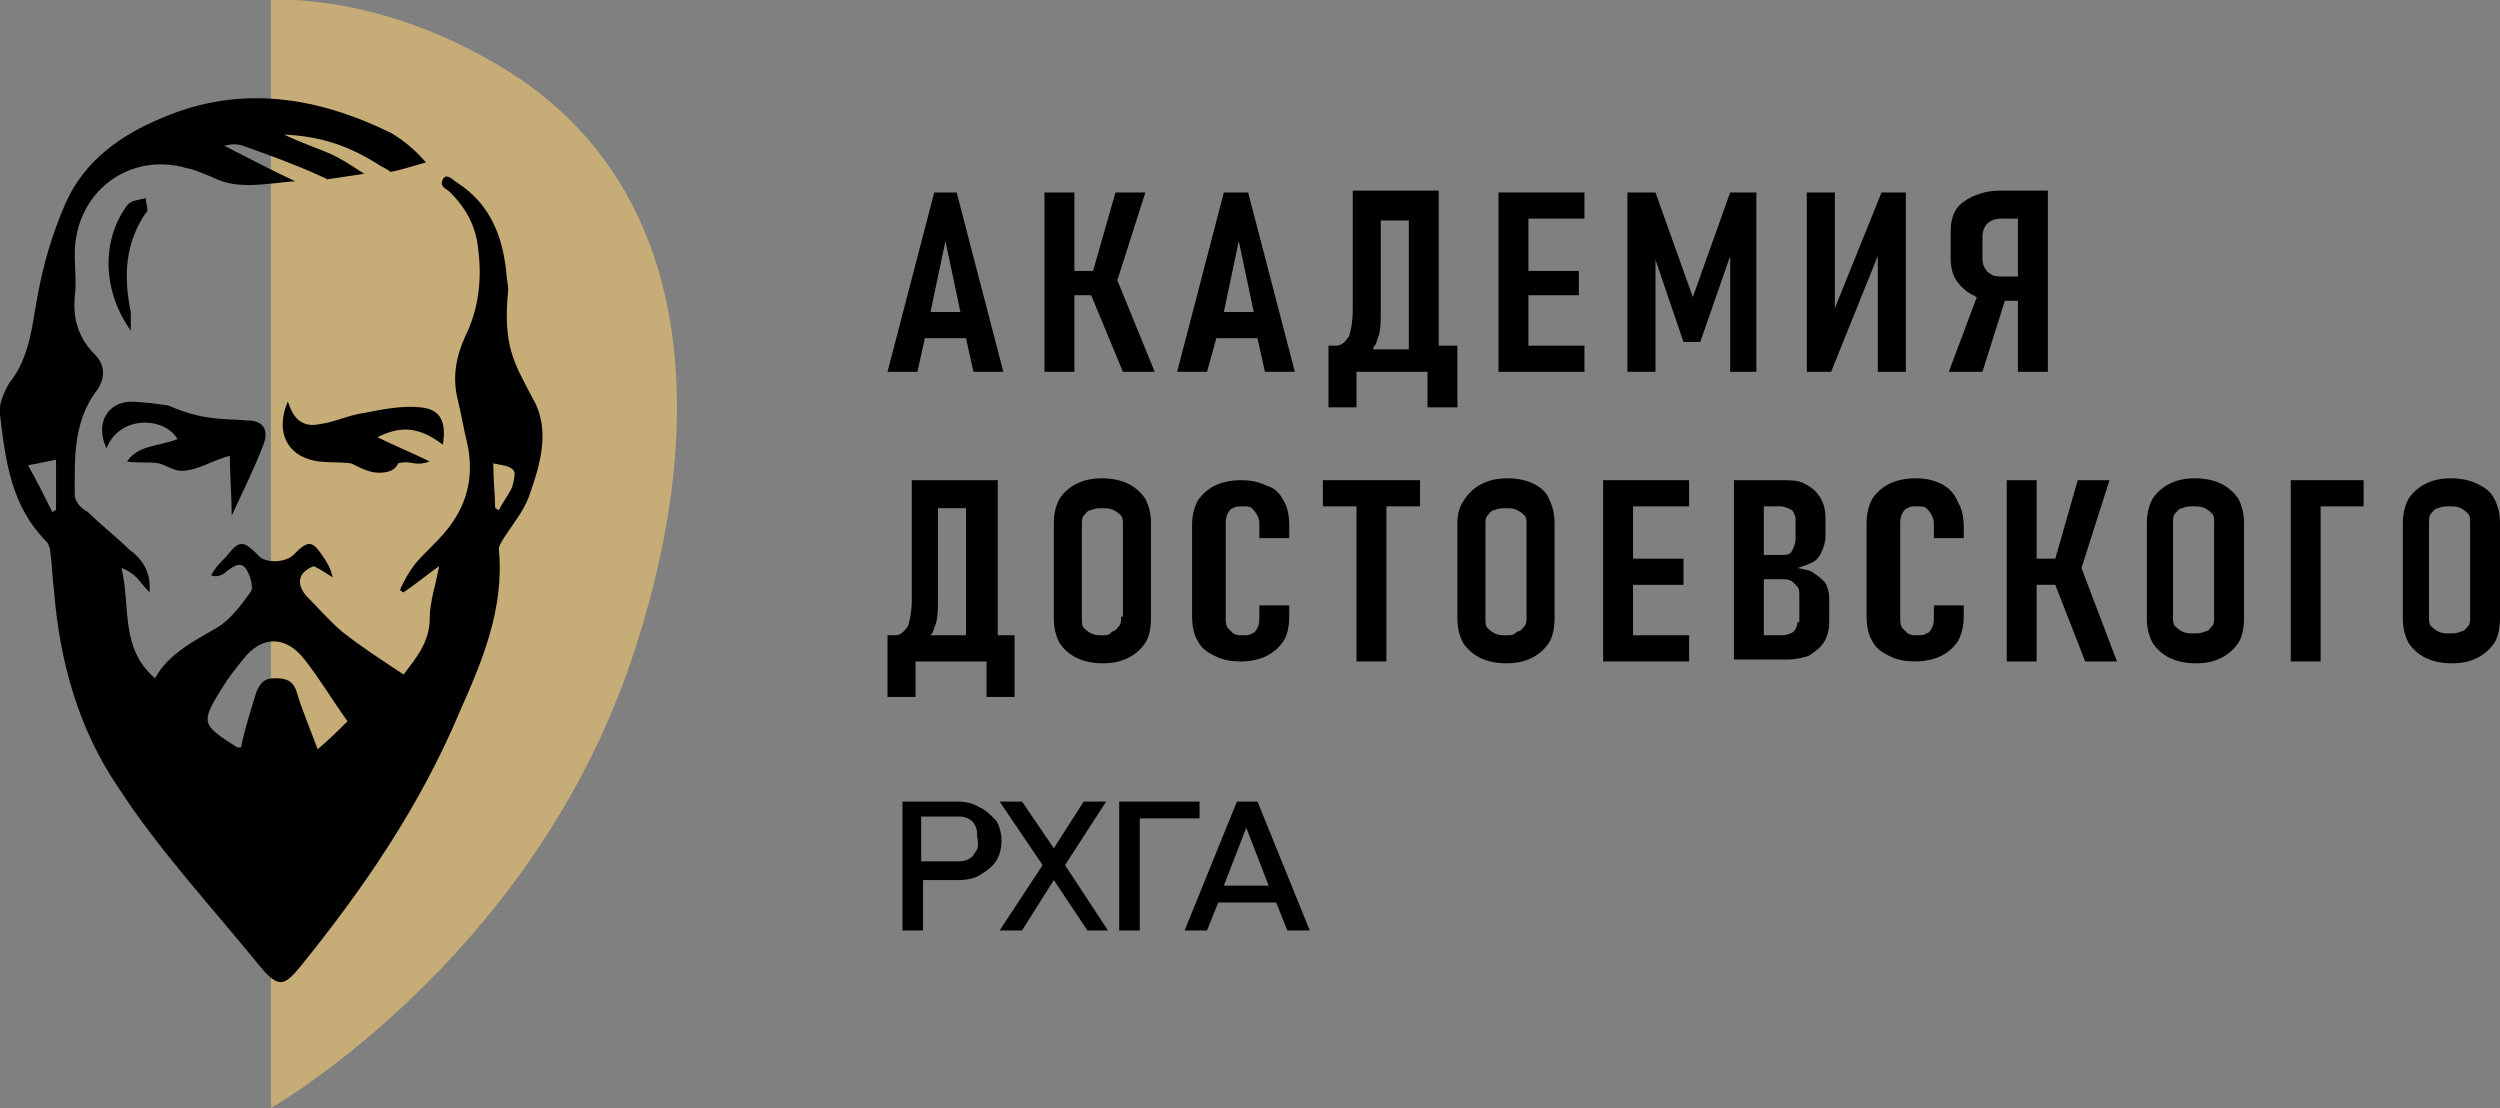
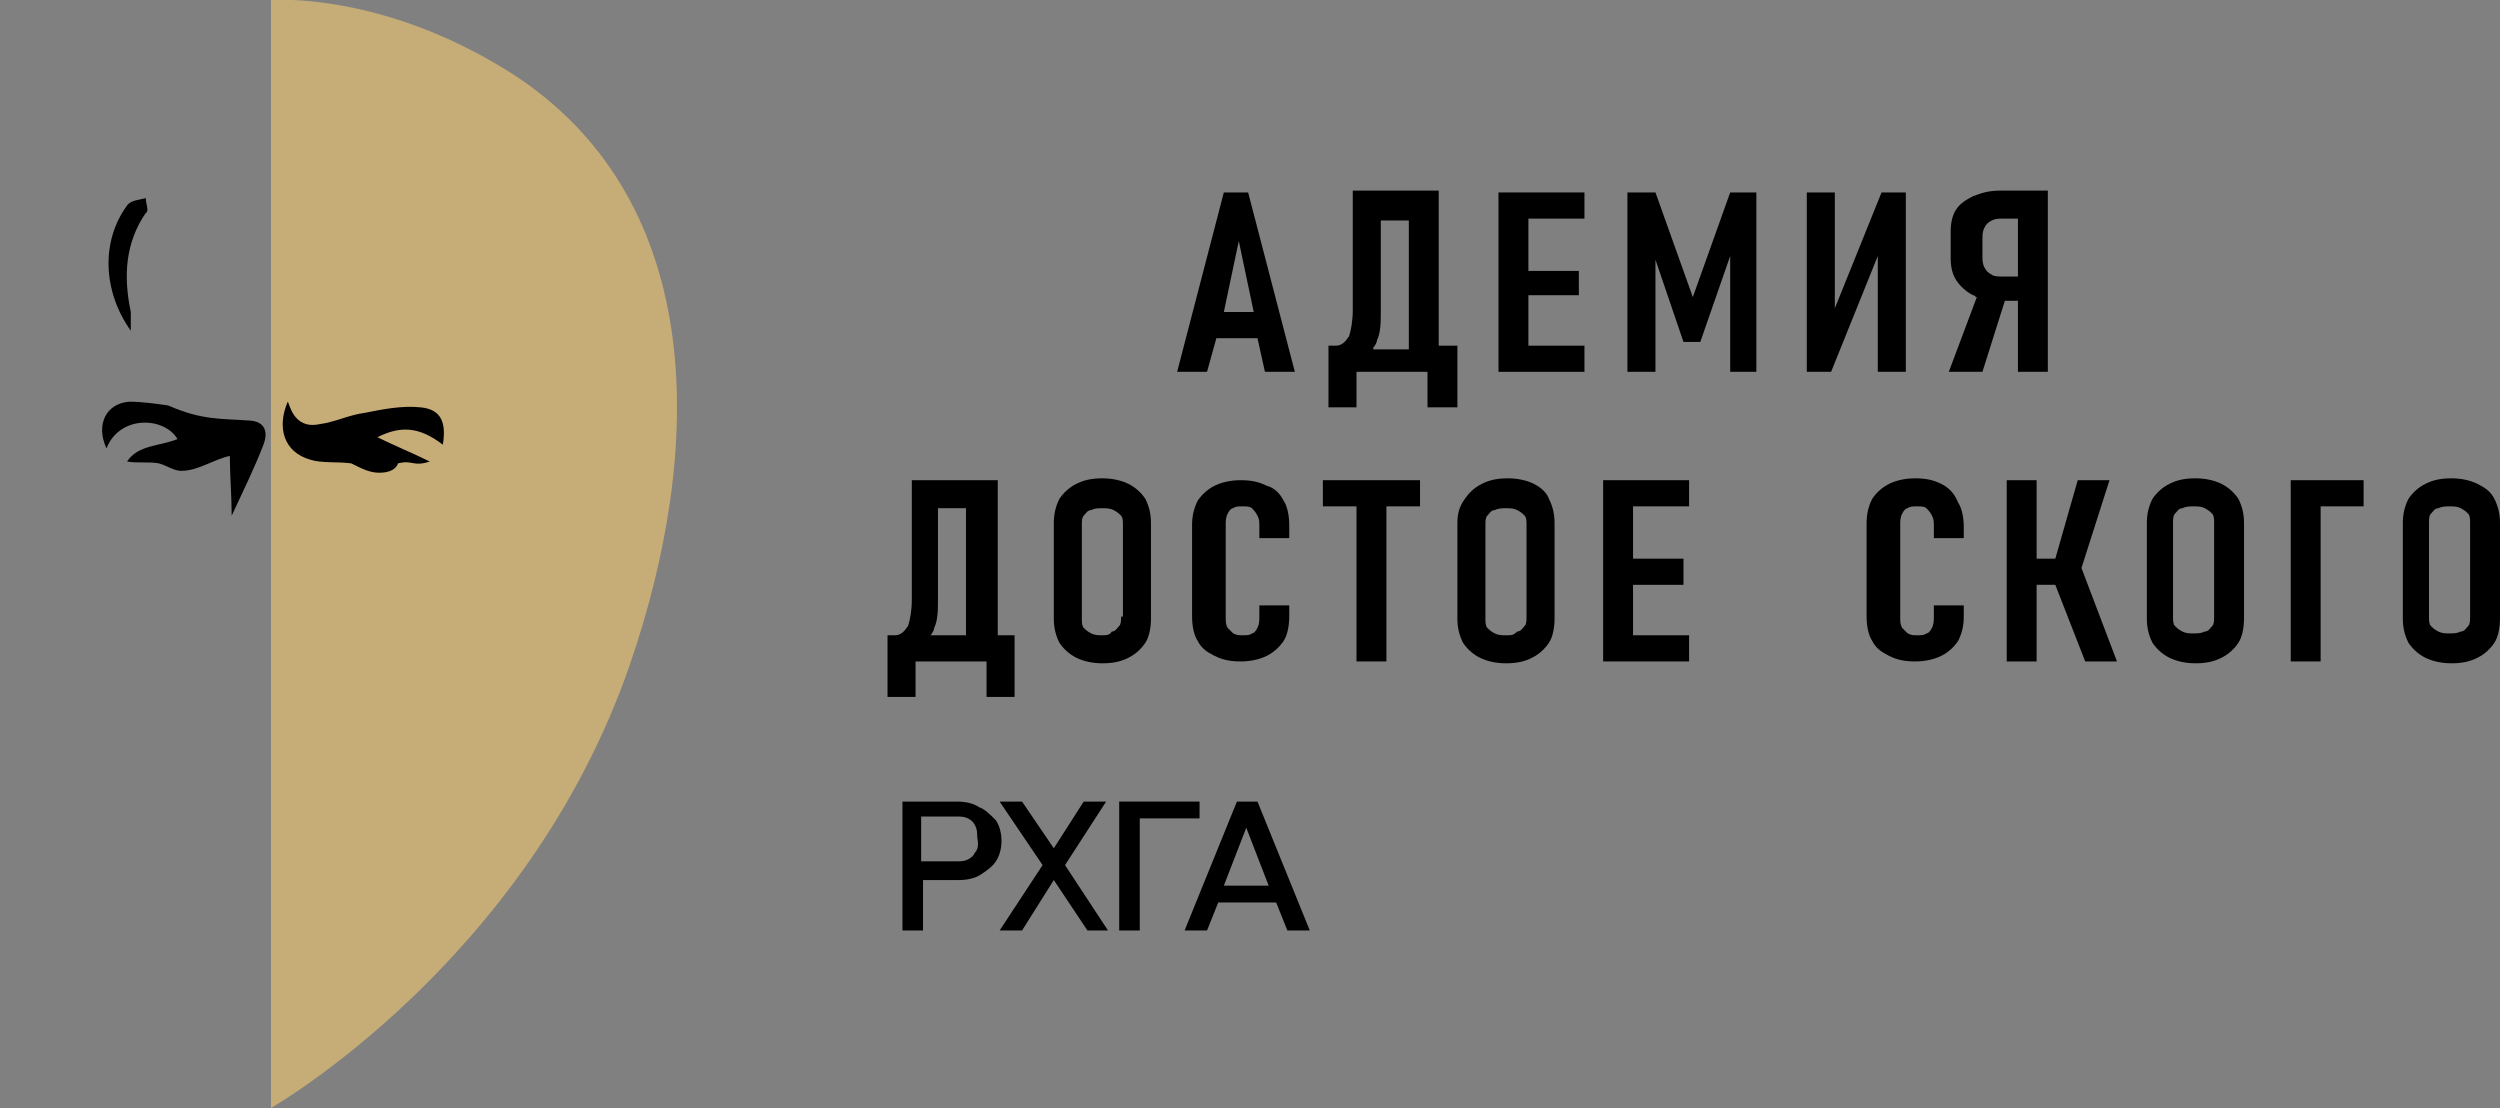
<svg xmlns="http://www.w3.org/2000/svg" version="1.1" id="Layer_1" x="0px" y="0px" viewBox="0 0 133.8 59.3" style="enable-background:new 0 0 133.8 59.3;" xml:space="preserve">
  <rect x="0" y="0" width="133.8" height="59.3" fill="#808080" stroke="none" />
  <style type="text/css">
	.st0{fill:#C6AC76;}
	.st1{fill:#FFFFFF;stroke:#000000;stroke-width:0.186;stroke-miterlimit:10;}
</style>
  <g>
    <g>
-       <path d="M49.5,18.1h2.2l0.4,1.8h1.6l-2.5-9.6H50l-2.5,9.6h1.6L49.5,18.1z M50.6,12.9l0.8,3.8h-1.6L50.6,12.9z" />
-       <polygon points="57.5,15.8 58.4,15.8 60.1,19.9 61.8,19.9 59.8,15 61.3,10.3 59.7,10.3 58.5,14.5 57.5,14.5 57.5,10.3 55.9,10.3     55.9,19.9 57.5,19.9   " />
      <path d="M65.1,18.1h2.2l0.4,1.8h1.6l-2.5-9.6h-1.3l-2.5,9.6h1.6L65.1,18.1z M66.3,12.9l0.8,3.8h-1.6L66.3,12.9z" />
      <path d="M78,21.8v-3.3h-0.7H77v-8.3h-0.9h-0.7h-1.5h-0.4h-1.1v6.4c0,0.6-0.1,1.1-0.2,1.4c-0.2,0.3-0.4,0.5-0.7,0.5h-0.2h-0.2v1.4    v1.9h1.5v-1.9h2.8h1v1.9H78z M73.5,18.6c0.1-0.1,0.2-0.3,0.2-0.4c0.2-0.4,0.2-1,0.2-1.6v-4.8h1.5v6.9H73.5z" />
      <polygon points="81,10.3 80.2,10.3 80.2,19.9 81,19.9 81.8,19.9 84.8,19.9 84.8,18.5 81.8,18.5 81.8,15.8 84.5,15.8 84.5,14.5     81.8,14.5 81.8,11.7 84.8,11.7 84.8,10.3 81.8,10.3   " />
      <polygon points="94,19.9 94,10.3 92.6,10.3 90.6,15.9 88.6,10.3 87.1,10.3 87.1,19.9 88.6,19.9 88.6,13.9 90.1,18.3 91,18.3     92.6,13.7 92.6,19.9   " />
      <polygon points="100.5,19.9 102,19.9 102,10.3 100.7,10.3 98.2,16.5 98.2,10.3 96.7,10.3 96.7,19.9 98,19.9 100.5,13.7   " />
      <path d="M108,16.1v3.8h1.6v-9.7h-0.8H108h-0.9c-0.6,0-1,0.1-1.5,0.3c-0.4,0.2-0.7,0.4-0.9,0.7c-0.2,0.3-0.3,0.7-0.3,1.2v1.4    c0,0.5,0.1,0.9,0.3,1.2c0.2,0.3,0.5,0.6,0.9,0.8c0.1,0,0.1,0.1,0.2,0.1l-1.5,4h1.8l1.2-3.8H108z M106.1,12.8c0-0.2,0-0.4,0.1-0.6    c0.1-0.2,0.2-0.3,0.4-0.4c0.2-0.1,0.4-0.1,0.6-0.1h0.8v3.1h-0.8c-0.2,0-0.5,0-0.6-0.1c-0.2-0.1-0.3-0.2-0.4-0.4    c-0.1-0.2-0.1-0.4-0.1-0.6V12.8z" />
      <path d="M49,35.4h2.8h1v1.9h1.5V34h-0.7h-0.2v-8.3h-0.9h-0.7h-1.5h-0.4h-1.1v6.4c0,0.6-0.1,1.1-0.2,1.4c-0.2,0.3-0.4,0.5-0.7,0.5    h-0.2h-0.2v1.4v1.9H49V35.4z M51.7,27.1V34h-1.9c0.1-0.1,0.2-0.3,0.2-0.4c0.2-0.4,0.2-1,0.2-1.6v-4.8H51.7z" />
      <path d="M60.4,25.9c-0.4-0.2-0.9-0.3-1.4-0.3c-0.6,0-1,0.1-1.4,0.3c-0.4,0.2-0.7,0.5-0.9,0.8c-0.2,0.4-0.3,0.8-0.3,1.3v5.1    c0,0.5,0.1,0.9,0.3,1.3c0.2,0.3,0.5,0.6,0.9,0.8c0.4,0.2,0.9,0.3,1.4,0.3c0.6,0,1-0.1,1.4-0.3c0.4-0.2,0.7-0.5,0.9-0.8    c0.2-0.3,0.3-0.8,0.3-1.3V28c0-0.5-0.1-0.9-0.3-1.3C61.1,26.4,60.8,26.1,60.4,25.9z M60,33c0,0.2,0,0.4-0.1,0.5    c-0.1,0.1-0.2,0.3-0.4,0.3C59.4,34,59.2,34,59,34c-0.2,0-0.4,0-0.6-0.1c-0.2-0.1-0.3-0.2-0.4-0.3c-0.1-0.1-0.1-0.3-0.1-0.5v-5    c0-0.2,0-0.4,0.1-0.5c0.1-0.1,0.2-0.3,0.4-0.3c0.2-0.1,0.4-0.1,0.6-0.1c0.2,0,0.4,0,0.6,0.1c0.2,0.1,0.3,0.2,0.4,0.3    c0.1,0.1,0.1,0.3,0.1,0.5V33z" />
      <path d="M69,28.7v-0.6c0-0.5-0.1-1-0.3-1.3c-0.2-0.4-0.5-0.7-0.9-0.8c-0.4-0.2-0.8-0.3-1.4-0.3c-0.5,0-1,0.1-1.4,0.3    c-0.4,0.2-0.7,0.5-0.9,0.8c-0.2,0.4-0.3,0.8-0.3,1.3V33c0,0.5,0.1,1,0.3,1.3c0.2,0.4,0.5,0.6,0.9,0.8c0.4,0.2,0.8,0.3,1.4,0.3    c0.5,0,1-0.1,1.4-0.3c0.4-0.2,0.7-0.5,0.9-0.8C68.9,34,69,33.5,69,33v-0.6h-1.6V33c0,0.2,0,0.4-0.1,0.6c-0.1,0.2-0.2,0.3-0.3,0.3    C66.9,34,66.7,34,66.5,34c-0.2,0-0.3,0-0.5-0.1c-0.1-0.1-0.2-0.2-0.3-0.3c-0.1-0.2-0.1-0.3-0.1-0.6v-4.9c0-0.2,0-0.4,0.1-0.6    c0.1-0.2,0.2-0.3,0.3-0.3c0.1-0.1,0.3-0.1,0.5-0.1c0.2,0,0.4,0,0.5,0.1c0.1,0.1,0.2,0.2,0.3,0.4c0.1,0.2,0.1,0.3,0.1,0.6v0.6H69z" />
      <polygon points="70.8,27.1 72.6,27.1 72.6,35.4 74.2,35.4 74.2,27.1 76,27.1 76,25.7 70.8,25.7   " />
      <path d="M82.1,25.9c-0.4-0.2-0.9-0.3-1.4-0.3c-0.6,0-1,0.1-1.4,0.3c-0.4,0.2-0.7,0.5-0.9,0.8C78.1,27.1,78,27.5,78,28v5.1    c0,0.5,0.1,0.9,0.3,1.3c0.2,0.3,0.5,0.6,0.9,0.8c0.4,0.2,0.9,0.3,1.4,0.3c0.6,0,1-0.1,1.4-0.3c0.4-0.2,0.7-0.5,0.9-0.8    c0.2-0.3,0.3-0.8,0.3-1.3V28c0-0.5-0.1-0.9-0.3-1.3C82.8,26.4,82.5,26.1,82.1,25.9z M81.7,33c0,0.2,0,0.4-0.1,0.5    c-0.1,0.1-0.2,0.3-0.4,0.3C81,34,80.9,34,80.6,34c-0.2,0-0.4,0-0.6-0.1c-0.2-0.1-0.3-0.2-0.4-0.3c-0.1-0.1-0.1-0.3-0.1-0.5v-5    c0-0.2,0-0.4,0.1-0.5c0.1-0.1,0.2-0.3,0.4-0.3c0.2-0.1,0.4-0.1,0.6-0.1c0.2,0,0.4,0,0.6,0.1c0.2,0.1,0.3,0.2,0.4,0.3    c0.1,0.1,0.1,0.3,0.1,0.5V33z" />
      <polygon points="86.6,25.7 85.8,25.7 85.8,35.4 86.6,35.4 87.4,35.4 90.4,35.4 90.4,34 87.4,34 87.4,31.3 90.1,31.3 90.1,29.9     87.4,29.9 87.4,27.1 90.4,27.1 90.4,25.7 87.4,25.7   " />
-       <path d="M97.1,30.7c-0.2-0.2-0.5-0.2-0.9-0.3c0.3-0.1,0.6-0.2,0.8-0.3c0.2-0.1,0.4-0.3,0.5-0.6c0.1-0.2,0.2-0.5,0.2-0.8v-1    c0-0.4-0.1-0.8-0.3-1.1c-0.2-0.3-0.4-0.5-0.8-0.7c-0.3-0.2-0.8-0.2-1.2-0.2h-1h-0.6h-1v9.6h1h0.6h1.2c0.5,0,0.9-0.1,1.2-0.2    c0.3-0.2,0.6-0.4,0.8-0.7c0.2-0.3,0.3-0.7,0.3-1.1v-1.3c0-0.3-0.1-0.6-0.2-0.8C97.5,31,97.3,30.8,97.1,30.7z M95.3,27.1    c0.2,0,0.4,0.1,0.6,0.2c0.1,0.1,0.2,0.3,0.2,0.5v1c0,0.3-0.1,0.5-0.2,0.7c-0.1,0.2-0.3,0.2-0.6,0.2h-0.9v-2.6H95.3z M96.2,33.3    c0,0.2-0.1,0.4-0.2,0.5c-0.1,0.1-0.4,0.2-0.6,0.2h-1v-3h1c0.2,0,0.3,0,0.5,0.1c0.1,0.1,0.2,0.2,0.3,0.3c0.1,0.1,0.1,0.3,0.1,0.5    V33.3z" />
      <path d="M103.9,25.9c-0.4-0.2-0.8-0.3-1.4-0.3c-0.5,0-1,0.1-1.4,0.3c-0.4,0.2-0.7,0.5-0.9,0.8c-0.2,0.4-0.3,0.8-0.3,1.3V33    c0,0.5,0.1,1,0.3,1.3c0.2,0.4,0.5,0.6,0.9,0.8c0.4,0.2,0.8,0.3,1.4,0.3c0.5,0,1-0.1,1.4-0.3c0.4-0.2,0.7-0.5,0.9-0.8    c0.2-0.4,0.3-0.8,0.3-1.3v-0.6h-1.6V33c0,0.2,0,0.4-0.1,0.6c-0.1,0.2-0.2,0.3-0.3,0.3c-0.1,0.1-0.3,0.1-0.5,0.1    c-0.2,0-0.3,0-0.5-0.1c-0.1-0.1-0.2-0.2-0.3-0.3c-0.1-0.2-0.1-0.3-0.1-0.6v-4.9c0-0.2,0-0.4,0.1-0.6c0.1-0.2,0.2-0.3,0.3-0.3    c0.1-0.1,0.3-0.1,0.5-0.1c0.2,0,0.4,0,0.5,0.1c0.1,0.1,0.2,0.2,0.3,0.4c0.1,0.2,0.1,0.3,0.1,0.6v0.6h1.6v-0.6c0-0.5-0.1-1-0.3-1.3    C104.6,26.4,104.3,26.1,103.9,25.9z" />
      <polygon points="112.9,25.7 111.2,25.7 110,29.9 109,29.9 109,25.7 107.4,25.7 107.4,35.4 109,35.4 109,31.3 110,31.3 111.6,35.4     113.3,35.4 111.4,30.4   " />
      <path d="M118.9,25.9c-0.4-0.2-0.9-0.3-1.4-0.3c-0.6,0-1,0.1-1.4,0.3c-0.4,0.2-0.7,0.5-0.9,0.8c-0.2,0.4-0.3,0.8-0.3,1.3v5.1    c0,0.5,0.1,0.9,0.3,1.3c0.2,0.3,0.5,0.6,0.9,0.8c0.4,0.2,0.9,0.3,1.4,0.3c0.6,0,1-0.1,1.4-0.3c0.4-0.2,0.7-0.5,0.9-0.8    c0.2-0.3,0.3-0.8,0.3-1.3V28c0-0.5-0.1-0.9-0.3-1.3C119.6,26.4,119.3,26.1,118.9,25.9z M118.5,33c0,0.2,0,0.4-0.1,0.5    c-0.1,0.1-0.2,0.3-0.4,0.3c-0.2,0.1-0.4,0.1-0.6,0.1c-0.2,0-0.4,0-0.6-0.1c-0.2-0.1-0.3-0.2-0.4-0.3c-0.1-0.1-0.1-0.3-0.1-0.5v-5    c0-0.2,0-0.4,0.1-0.5c0.1-0.1,0.2-0.3,0.4-0.3c0.2-0.1,0.4-0.1,0.6-0.1c0.2,0,0.4,0,0.6,0.1c0.2,0.1,0.3,0.2,0.4,0.3    c0.1,0.1,0.1,0.3,0.1,0.5V33z" />
      <polygon points="123.6,25.7 122.6,25.7 122.6,35.4 124.2,35.4 124.2,27.1 126.5,27.1 126.5,25.7 124.2,25.7   " />
      <path d="M133.5,26.7c-0.2-0.4-0.5-0.6-0.9-0.8c-0.4-0.2-0.9-0.3-1.4-0.3c-0.6,0-1,0.1-1.4,0.3c-0.4,0.2-0.7,0.5-0.9,0.8    c-0.2,0.4-0.3,0.8-0.3,1.3v5.1c0,0.5,0.1,0.9,0.3,1.3c0.2,0.3,0.5,0.6,0.9,0.8c0.4,0.2,0.9,0.3,1.4,0.3c0.6,0,1-0.1,1.4-0.3    c0.4-0.2,0.7-0.5,0.9-0.8c0.2-0.3,0.3-0.8,0.3-1.3V28C133.8,27.5,133.7,27.1,133.5,26.7z M132.2,33c0,0.2,0,0.4-0.1,0.5    c-0.1,0.1-0.2,0.3-0.4,0.3c-0.2,0.1-0.4,0.1-0.6,0.1c-0.2,0-0.4,0-0.6-0.1c-0.2-0.1-0.3-0.2-0.4-0.3c-0.1-0.1-0.1-0.3-0.1-0.5v-5    c0-0.2,0-0.4,0.1-0.5c0.1-0.1,0.2-0.3,0.4-0.3c0.2-0.1,0.4-0.1,0.6-0.1c0.2,0,0.4,0,0.6,0.1c0.2,0.1,0.3,0.2,0.4,0.3    c0.1,0.1,0.1,0.3,0.1,0.5V33z" />
      <path d="M52.4,43.2c-0.3-0.2-0.7-0.3-1.2-0.3h-1.9h-0.5h-0.5v6.9h1.1v-2.7h1.9c0.5,0,0.9-0.1,1.2-0.3c0.3-0.2,0.6-0.4,0.8-0.7    c0.2-0.3,0.3-0.7,0.3-1.1c0-0.4-0.1-0.8-0.3-1.1C53,43.6,52.7,43.3,52.4,43.2z M52.2,45.6c-0.1,0.2-0.2,0.3-0.4,0.4    c-0.2,0.1-0.4,0.1-0.6,0.1h-1.9v-2.4h1.9c0.2,0,0.4,0,0.6,0.1c0.2,0.1,0.3,0.2,0.4,0.4c0.1,0.2,0.1,0.4,0.1,0.6    C52.4,45.3,52.3,45.5,52.2,45.6z" />
      <polygon points="59.2,42.9 58,42.9 56.4,45.4 54.7,42.9 53.5,42.9 55.8,46.3 53.5,49.8 54.7,49.8 56.4,47.1 58.2,49.8 59.3,49.8     57,46.3   " />
      <polygon points="64.2,43.8 64.2,42.9 61,42.9 60.4,42.9 59.9,42.9 59.9,49.8 61,49.8 61,43.8   " />
      <path d="M66.2,42.9l-2.8,6.9h1.2l0.6-1.5h3.1l0.6,1.5h1.2l-2.8-6.9H66.2z M65.5,47.4l1.2-3.1l1.2,3.1H65.5z" />
    </g>
    <g>
      <path class="st0" d="M14.5,0v59.3c0,0,13.7-7.8,19.2-23.7c4-11.6,4.1-24.6-5.9-31.4C20.7-0.5,14.5,0,14.5,0z" />
-       <path class="st1" d="M43.9,32.9" />
      <g>
-         <path d="M28.5,21.3c-1-1.9-1.6-2.8-1.3-5.8c0-0.3-0.1-0.6-0.1-0.9c-0.2-2-0.9-3.7-2.6-4.8c-0.2-0.1-0.6-0.6-0.8-0.2     c-0.2,0.4,0.2,0.5,0.4,0.7c0.9,0.9,1.4,1.9,1.5,3.1c0.2,1.6,0,3.2-0.7,4.6c-0.5,1.1-0.7,2.2-0.4,3.4c0.2,0.8,0.3,1.5,0.5,2.3     c0.4,1.8,0,3.4-1.2,4.8c-0.5,0.6-1.1,1.1-1.6,1.7c-0.3,0.4-0.6,0.9-0.8,1.4c0.1,0,0.1,0.1,0.2,0.1c0.6-0.4,1.2-0.9,1.9-1.4     c-0.2,1.1-0.5,1.9-0.5,2.8c0,1.3-0.8,2.2-1.4,3c-1.2-0.8-2.3-1.5-3.3-2.3c-0.7-0.6-1.3-1.3-1.9-1.9c-0.6-0.7-0.4-1.3,0.4-1.6     c0.4,0.2,0.7,0.4,1,0.6c-0.1-0.5-0.3-0.8-0.5-1.1c-0.6-0.9-0.8-0.9-1.6-0.1c-0.4,0.4-1.5,0.5-1.9,0c-0.8-0.8-1-0.8-1.7,0.1     c-0.3,0.3-0.6,0.6-0.8,1c0.3,0.1,0.6,0,0.8-0.2c0.4-0.3,0.8-0.6,1.1-0.1c0.2,0.3,0.4,1,0.2,1.2c-0.5,0.7-1.1,1.5-1.8,1.9     c-1.2,0.7-2.6,1.4-3.3,2.7c-1.9-1.6-1.3-3.9-1.8-5.9c0.3,0.1,0.6,0.3,0.8,0.5c0.2,0.2,0.4,0.5,0.7,0.8c0.1-1.1-0.4-1.8-1.1-2.3     c-0.7-0.7-1.5-1.3-2.2-2C4.3,27.2,4,26.8,4,26.5c0-1.9-0.1-3.8,1.1-5.5c0.5-0.6,0.6-1.4,0-2c-0.9-0.9-1.2-1.9-1.1-3.1     c0.1-0.8,0-1.5,0-2.3C4,10.3,6.9,8.1,10,9c0.5,0.1,0.9,0.3,1.4,0.5c1.4,0.7,2.9,0.3,4.4,0.2c-1.3-0.6-2.6-1.3-3.8-1.9     c0.4-0.1,0.7-0.1,1,0c1.4,0.5,2.8,1,4.1,1.6c0.2,0.1,0.3,0.1,0.4,0.2c0.7-0.1,1.3-0.2,2-0.3C19,9,18.6,8.7,18.2,8.5     c-0.5-0.3-1.1-0.5-1.6-0.7c-0.5-0.2-1-0.4-1.4-0.6c2,0.1,3.5,0.6,5.2,1.7c0.2,0.1,0.4,0.2,0.5,0.3c0.6-0.1,1.8-0.5,1.9-0.5     c-0.5-0.6-1.2-1.2-1.9-1.6c-3.9-1.9-8-2.6-12.2-0.8c-2.2,0.9-4.2,2.3-5.2,4.6c-0.7,1.6-1.2,3.3-1.5,5c-0.3,1.6-0.4,3.2-1.5,4.6     C0.2,21-0.1,21.7,0,22.2c0.3,2.5,0.6,4.9,2.5,6.8c0.1,0.1,0.2,0.4,0.2,0.6c0.1,0.7,0.1,1.4,0.2,2.1c0.3,3.7,1.3,7.3,3.4,10.4     c2.2,3.4,5,6.4,7.6,9.6c1,1.2,1.3,1.1,2.2,0c3.4-4.2,6.4-8.6,8.5-13.6c1.2-2.7,2.4-5.5,2.1-8.7c0-0.2,0.1-0.3,0.2-0.5     c0.5-0.8,1.1-1.5,1.4-2.3C28.9,24.9,29.5,23,28.5,21.3z M3,27.3c-0.1,0-0.1,0.1-0.2,0.1c-0.4-0.8-0.8-1.6-1.3-2.5     c0.6-0.1,1-0.2,1.5-0.3C3,25.7,3,26.5,3,27.3z M17,40.1c-0.4-1.1-0.8-2-1.1-3c-0.2-0.7-0.6-0.8-1.2-0.8c-0.6,0-0.8,0.3-1,0.8     c-0.3,1-0.6,1.9-0.8,2.9c-0.2,0-0.2,0-0.2,0c-1.9-1.2-2-1.3-0.8-3.2c0.3-0.5,0.7-1,1.1-1.5c1-1.3,2.3-1.3,3.3,0     c0.8,1,1.5,2.2,2.3,3.3C18.1,39.1,17.6,39.6,17,40.1z M27.4,26.1c-0.2,0.4-0.5,0.8-0.7,1.2c-0.1,0-0.1-0.1-0.2-0.1     c0-0.7-0.1-1.5-0.1-2.4c0.4,0.1,0.9,0.1,1.1,0.4C27.6,25.3,27.5,25.8,27.4,26.1z" />
        <path d="M6.8,24.7c0.5,0.1,1.2,0,1.7,0.1c0.4,0.1,0.8,0.4,1.2,0.4c0.9,0,1.7-0.6,2.6-0.8c0,0.9,0.1,2.2,0.1,3.2     c0.6-1.3,1.2-2.5,1.7-3.8c0.3-0.8,0-1.3-0.9-1.3c-1.3-0.1-2.4,0-4.2-0.8c-0.7-0.1-1.4-0.2-2.1-0.2c-1.2,0.1-1.8,1.2-1.2,2.5     c0.7-1.8,3.1-1.7,3.8-0.5C8.5,23.9,7.4,23.8,6.8,24.7z" />
        <path d="M23.7,23.8c0.2-1.2-0.1-1.9-1.2-2c-1-0.1-2,0.1-3,0.3c-0.8,0.1-1.6,0.5-2.4,0.6c-1.4,0.3-1.6-1.1-1.7-1.2     c-0.6,1.4-0.2,2.7,1.2,3.1c0.6,0.2,1.5,0.1,2.2,0.2c0.6,0.3,1,0.5,1.5,0.5c0.9,0,1-0.5,1-0.5c0.8-0.2,0.8,0.2,1.7-0.1     c-0.8-0.4-2-0.9-2.8-1.3C21.4,22.8,22.4,22.8,23.7,23.8z" />
        <path d="M7.8,10.6c-0.3,0.1-0.8,0.1-1,0.4c-1.4,1.9-1.3,4.6,0.2,6.7c0-0.4,0-0.7,0-1c-0.4-1.9-0.3-3.7,0.8-5.3     C8,11.3,7.8,10.9,7.8,10.6z" />
      </g>
    </g>
  </g>
</svg>